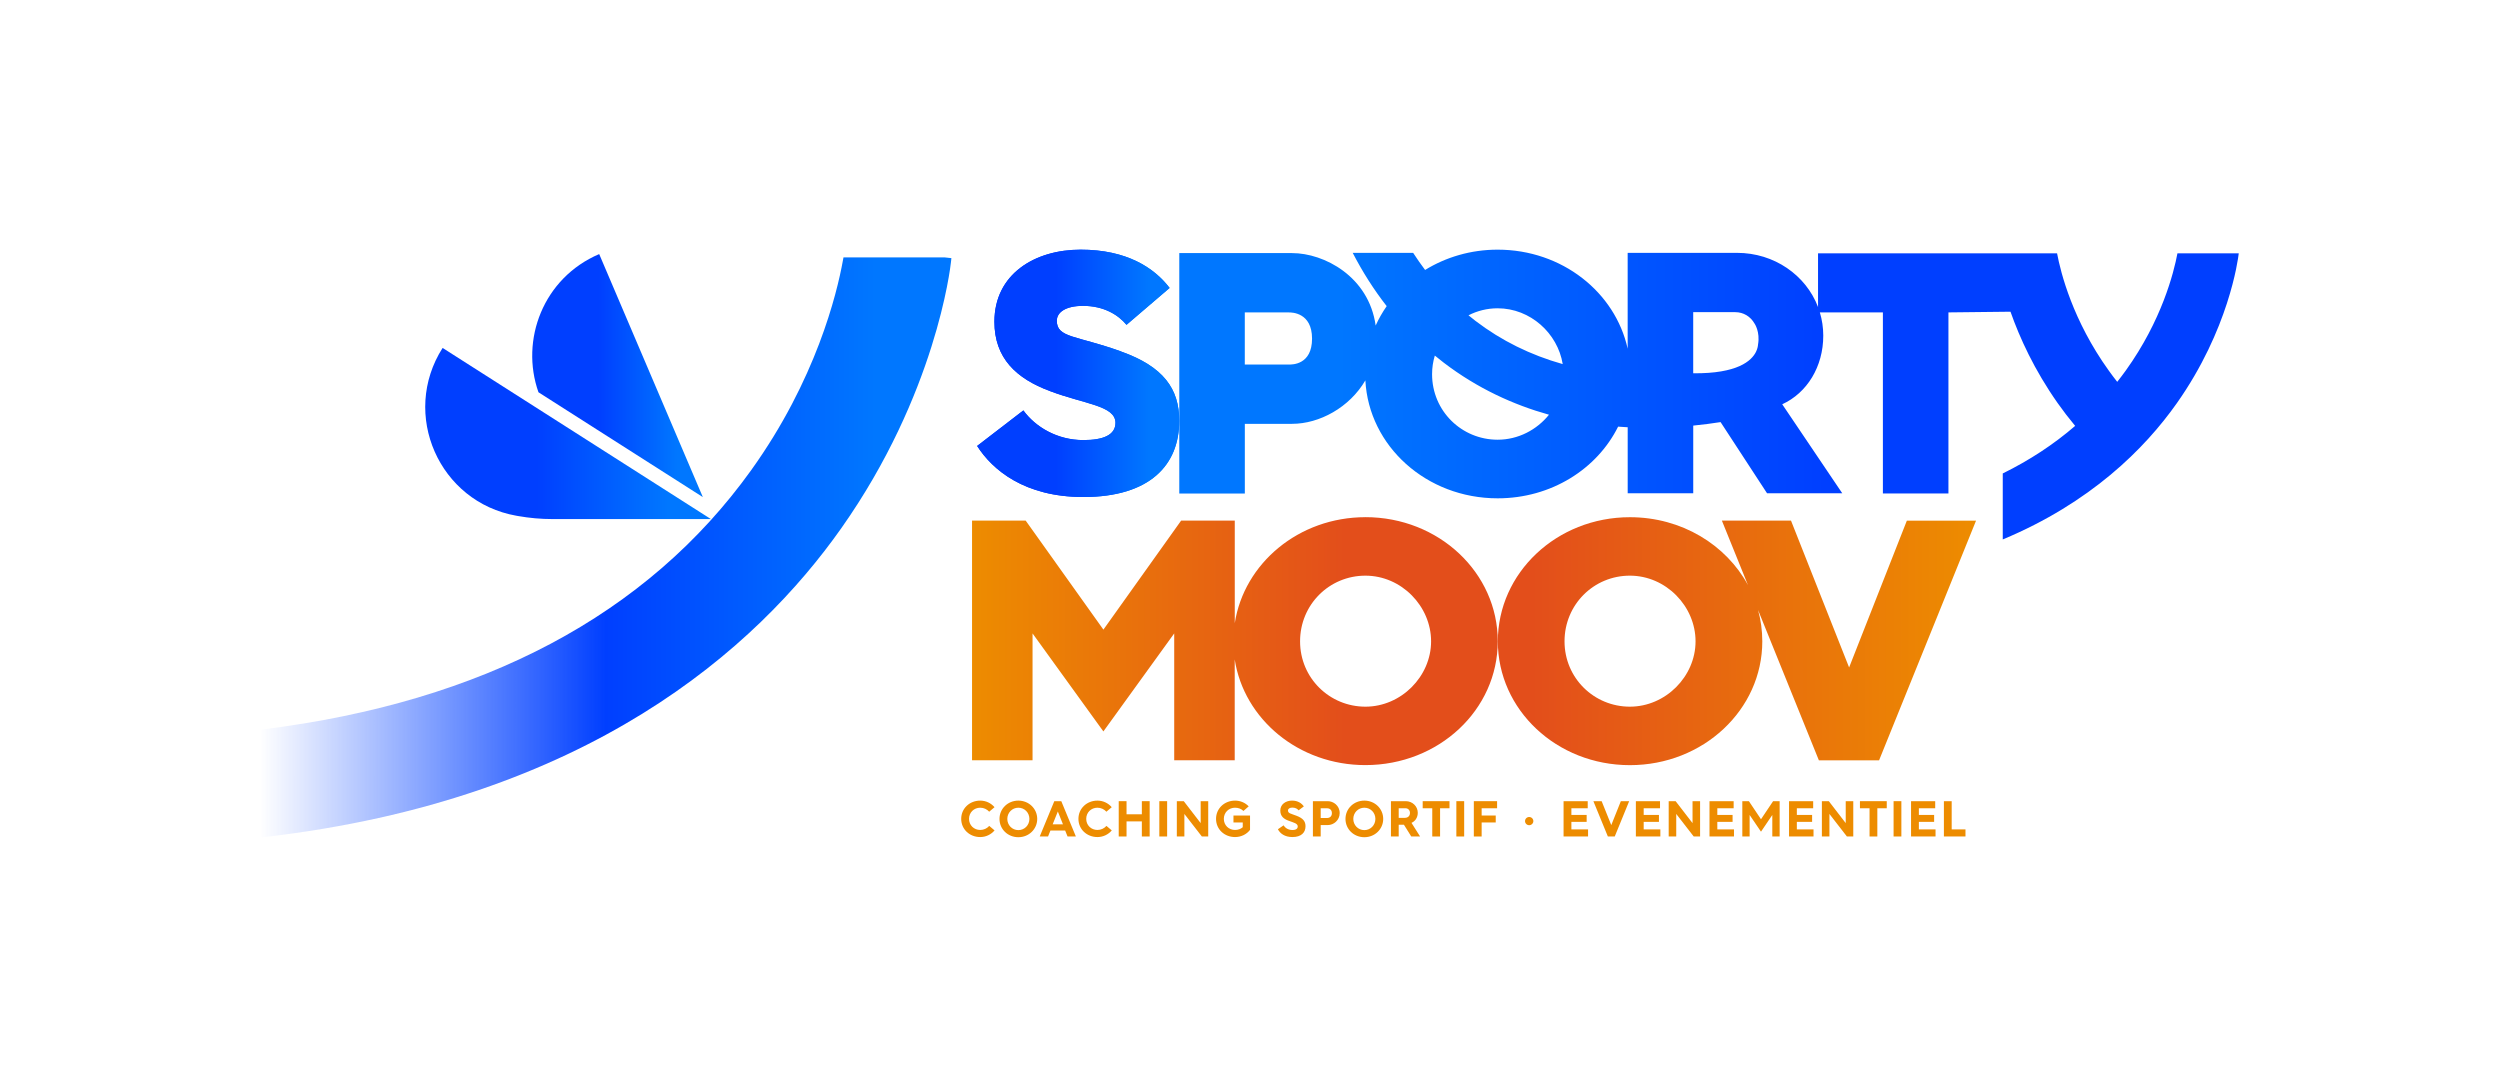
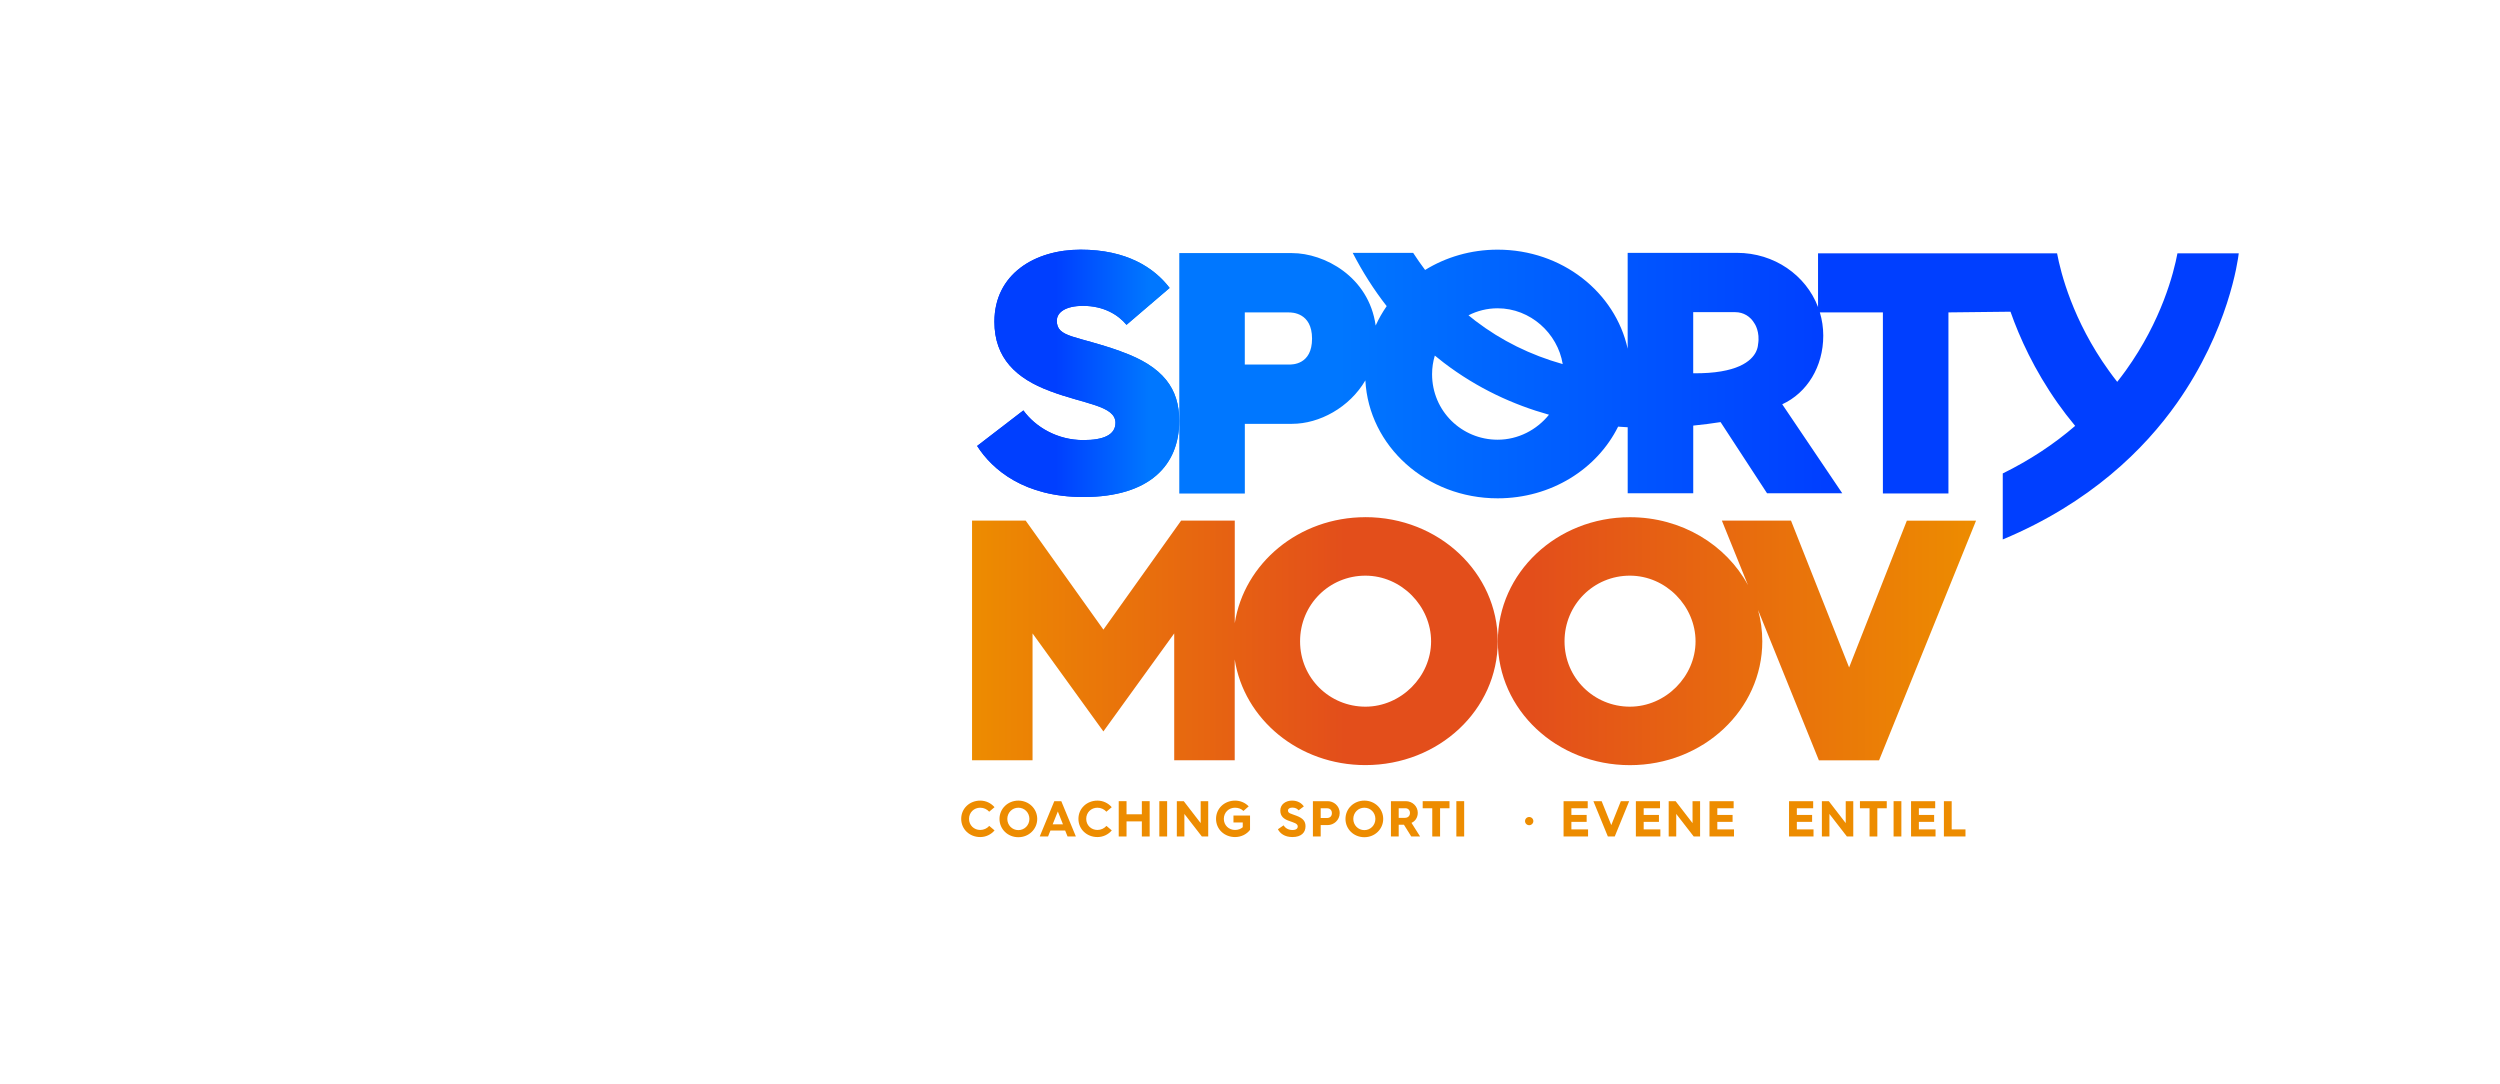
<svg xmlns="http://www.w3.org/2000/svg" xmlns:xlink="http://www.w3.org/1999/xlink" id="Calque_1" data-name="Calque 1" viewBox="0 0 937.1 406.44">
  <defs>
    <style>      .cls-1 {        fill: url(#Dégradé_sans_nom_119-2);      }      .cls-1, .cls-2, .cls-3, .cls-4, .cls-5, .cls-6, .cls-7, .cls-8, .cls-9 {        stroke-width: 0px;      }      .cls-2 {        fill: url(#Dégradé_sans_nom_119-4);      }      .cls-3 {        fill: url(#Dégradé_sans_nom_119-3);      }      .cls-4 {        fill: url(#Dégradé_sans_nom_119);      }      .cls-5 {        fill: url(#Dégradé_sans_nom_122);      }      .cls-6 {        fill: #ed8c00;      }      .cls-7 {        fill: url(#Dégradé_sans_nom_28);      }      .cls-8 {        fill: url(#Dégradé_sans_nom_38);      }      .cls-9 {        fill: url(#Dégradé_sans_nom_39);      }    </style>
    <linearGradient id="Dégradé_sans_nom_119" data-name="Dégradé sans nom 119" x1="366.27" y1="139.93" x2="442.04" y2="139.93" gradientUnits="userSpaceOnUse">
      <stop offset=".39" stop-color="#003fff" />
      <stop offset=".85" stop-color="#07f" />
    </linearGradient>
    <linearGradient id="Dégradé_sans_nom_119-2" data-name="Dégradé sans nom 119" x1="366.27" y1="139.93" x2="442.04" y2="139.93" xlink:href="#Dégradé_sans_nom_119" />
    <linearGradient id="Dégradé_sans_nom_119-3" data-name="Dégradé sans nom 119" x1="199.49" y1="140.8" x2="263.46" y2="140.8" xlink:href="#Dégradé_sans_nom_119" />
    <linearGradient id="Dégradé_sans_nom_28" data-name="Dégradé sans nom 28" x1="97.43" y1="205.22" x2="356.61" y2="205.22" gradientUnits="userSpaceOnUse">
      <stop offset="0" stop-color="#003fff" stop-opacity="0" />
      <stop offset=".5" stop-color="#003fff" />
      <stop offset=".89" stop-color="#07f" />
    </linearGradient>
    <linearGradient id="Dégradé_sans_nom_119-4" data-name="Dégradé sans nom 119" x1="159.4" y1="162.5" x2="266.49" y2="162.5" xlink:href="#Dégradé_sans_nom_119" />
    <linearGradient id="Dégradé_sans_nom_39" data-name="Dégradé sans nom 39" x1="364.37" y1="240.33" x2="561.44" y2="240.33" gradientUnits="userSpaceOnUse">
      <stop offset="0" stop-color="#ed8c00" />
      <stop offset=".71" stop-color="#e34e1b" />
    </linearGradient>
    <linearGradient id="Dégradé_sans_nom_38" data-name="Dégradé sans nom 38" x1="561.44" y1="240.33" x2="740.68" y2="240.33" gradientUnits="userSpaceOnUse">
      <stop offset=".07" stop-color="#e34e1b" />
      <stop offset="1" stop-color="#ed8c00" />
    </linearGradient>
    <linearGradient id="Dégradé_sans_nom_122" data-name="Dégradé sans nom 122" x1="442.04" y1="147.9" x2="839.15" y2="147.9" gradientUnits="userSpaceOnUse">
      <stop offset=".15" stop-color="#07f" />
      <stop offset=".61" stop-color="#003fff" />
    </linearGradient>
  </defs>
  <path class="cls-4" d="m420.19,131.72c-16.94-6.08-24.05-5.04-24.05-11.51,0-3.1,3.23-5.56,9.83-5.56,7.76,0,13.19,3.36,16.29,7.11l16.16-13.83c-5.82-7.63-16.16-14.35-33.36-14.35s-32.32,9.18-32.32,27.02c0,13.71,8.28,21.33,20.82,25.99,12.93,4.91,24.56,5.43,24.56,11.9,0,4.53-4.52,6.47-12.02,6.47-9.83,0-17.97-4.91-22.5-11.12l-17.33,13.32c5.69,8.92,17.71,19.14,39.82,19.14,24.95,0,35.94-12.02,35.94-28.57,0-11.9-5.82-20.3-21.85-25.99Z" />
  <path class="cls-1" d="m420.19,131.72c-16.94-6.08-24.05-5.04-24.05-11.51,0-3.1,3.23-5.56,9.83-5.56,7.76,0,13.19,3.36,16.29,7.11l16.16-13.83c-5.82-7.63-16.16-14.35-33.36-14.35s-32.32,9.18-32.32,27.02c0,13.71,8.28,21.33,20.82,25.99,12.93,4.91,24.56,5.43,24.56,11.9,0,4.53-4.52,6.47-12.02,6.47-9.83,0-17.97-4.91-22.5-11.12l-17.33,13.32c5.69,8.92,17.71,19.14,39.82,19.14,24.95,0,35.94-12.02,35.94-28.57,0-11.9-5.82-20.3-21.85-25.99Z" />
-   <path class="cls-3" d="m263.46,186.35l-38.86-91.11c-20.99,8.95-29.69,32.2-22.76,51.8l61.62,39.3Z" />
-   <path class="cls-7" d="m354.05,96.49h-37.88s-.23,1.23-.23,1.23c-2.23,12.33-10.06,44.67-34.41,78.58-38.86,54.12-100.36,86.78-182.77,97.07l-1.32.17v40.41l1.69-.2c121.08-13.93,184.43-70.65,216.25-115.79,35.45-50.28,40.86-97.71,41.08-99.7l.16-1.5-2.56-.28Z" />
-   <path class="cls-2" d="m193.58,193.32l.74.13c4.22.74,8.49,1.12,12.77,1.12h59.39l-100.57-64.15c-15.84,24.83-1.34,57.79,27.66,62.9Z" />
  <g>
    <path class="cls-9" d="m511.81,193.86c-24.98,0-45.47,17.29-48.97,39.73v-38.44h-20.11l-29.13,40.86-29.13-40.86h-20.11v89.84h22.68v-47.56l26.55,36.74,26.55-36.74v47.56h22.68v-37.8c3.49,22.42,23.98,39.6,48.97,39.6,27.58,0,49.63-20.75,49.63-46.41s-22.04-46.53-49.63-46.53Zm0,71.03c-13.4,0-24.49-10.7-24.49-24.49s10.96-24.62,24.49-24.62,24.62,11.47,24.62,24.62-11.21,24.49-24.62,24.49Z" />
    <path class="cls-8" d="m714.77,195.15l-21.65,55.04-21.78-55.04h-25.91l9.78,24.17c-8.16-15.09-24.83-25.45-44.26-25.45-27.46,0-49.5,20.88-49.5,46.53s22.04,46.41,49.5,46.41,49.63-20.75,49.63-46.41c0-4.06-.55-8-1.59-11.75l22.8,56.35h22.56l36.35-89.84h-25.91Zm-103.83,69.74c-13.4,0-24.49-10.7-24.49-24.49s10.96-24.62,24.49-24.62,24.62,11.47,24.62,24.62-11.21,24.49-24.62,24.49Z" />
  </g>
  <path class="cls-5" d="m816.19,94.96c-1.37,7.3-5.9,25.17-19.35,43.91-1.04,1.45-2.12,2.86-3.22,4.26-1.1-1.39-2.16-2.81-3.2-4.26-13.46-18.74-17.98-36.61-19.35-43.91h-89.6v20.13c-4.53-11.93-16.42-20.31-30.37-20.31h-40.99v35.92c-4.68-21.17-24.59-37.12-48.74-37.12-10.06,0-19.39,2.81-27.19,7.61-1.55-2.07-3.05-4.19-4.47-6.4h-22.66c3.7,7.17,7.95,13.84,12.73,19.96-1.59,2.3-2.98,4.73-4.13,7.28-2.56-18.37-19.3-27.16-31.33-27.16h-42.28v90.12h24.57v-26.12h17.71c10.23,0,21.52-6.11,27.47-16.29,1.29,24.64,22.88,44.21,49.59,44.21,20.1,0,37.26-10.99,45.15-26.87,1.2.09,2.4.17,3.59.23v24.74h24.57v-25.36c3.59-.36,7.02-.8,10.25-1.31l17.42,26.68h28.19l-22.5-33.36c9.31-4.27,15.38-14.09,15.38-25.73,0-3.03-.45-5.95-1.28-8.71h23.63v67.88h24.57v-67.88l23.26-.26c3.44,9.78,8.95,21.87,17.69,34.27,1.96,2.78,4.15,5.64,6.55,8.53-8.04,6.94-17.1,12.88-27.14,17.83v24.74c32.88-13.73,53.14-33.9,65.27-51.1,19.39-27.5,22.88-53.49,23.19-56.15h-22.97Zm-332.91,41.67h-16.68v-19.52h16.55c1.03,0,8.66,0,8.66,9.83s-7.5,9.7-8.53,9.7Zm78.09,28.19c-13.45,0-24.57-10.73-24.57-24.57,0-2.41.36-4.75,1.03-6.97,1.1.91,2.21,1.8,3.35,2.67,12.64,9.64,26.11,15.78,39.44,19.5-4.56,5.67-11.54,9.37-19.26,9.37Zm-8.26-44.5c-.9-.69-1.79-1.41-2.66-2.13,3.29-1.68,7-2.63,10.93-2.63,12.26,0,22.51,9.38,24.39,20.92-12.05-3.39-22.97-8.78-32.65-16.16Zm105.87,8.84c-.04.61-.21,1.56-.74,2.66,0,0,0,0,0,.01h0c-1.67,3.44-6.96,8.26-23.56,8.09v-22.91h15.77c3.03,0,5.72,1.6,7.24,4.31v-.02s2.13,3.09,1.29,7.85Z" />
  <g>
    <path class="cls-6" d="m367.43,300.1c2.15,0,4.05.95,5.36,2.47l-2,1.69c-.84-.93-2.03-1.5-3.36-1.5-2.36,0-4.2,1.79-4.2,4.18s1.84,4.16,4.2,4.16c1.33,0,2.54-.57,3.38-1.52l1.99,1.69c-1.31,1.54-3.23,2.49-5.38,2.49-3.93,0-7.12-2.87-7.12-6.82s3.19-6.84,7.12-6.84Z" />
    <path class="cls-6" d="m381.72,300.1c3.93,0,7.07,3.02,7.07,6.86s-3.13,6.86-7.07,6.86-7.07-3-7.07-6.86,3.15-6.86,7.07-6.86Zm0,11.06c2.32,0,4.14-1.86,4.14-4.2s-1.8-4.2-4.14-4.2-4.14,1.88-4.14,4.2,1.8,4.2,4.14,4.2Z" />
    <path class="cls-6" d="m395.21,300.31h2.6l5.47,13.24h-3.12l-.89-2.22h-5.53l-.89,2.22h-3.12l5.47-13.24Zm3.23,8.68l-1.92-4.81-1.94,4.81h3.86Z" />
    <path class="cls-6" d="m411.36,300.1c2.15,0,4.05.95,5.36,2.47l-2,1.69c-.84-.93-2.03-1.5-3.36-1.5-2.36,0-4.2,1.79-4.2,4.18s1.84,4.16,4.2,4.16c1.33,0,2.54-.57,3.38-1.52l2,1.69c-1.31,1.54-3.23,2.49-5.38,2.49-3.93,0-7.12-2.87-7.12-6.82s3.19-6.84,7.12-6.84Z" />
    <path class="cls-6" d="m419.34,300.31h2.93v4.92h5.74v-4.92h2.93v13.24h-2.93v-5.66h-5.74v5.66h-2.93v-13.24Z" />
    <path class="cls-6" d="m434.56,300.31h2.93v13.24h-2.93v-13.24Z" />
    <path class="cls-6" d="m441.12,300.31h2.6l6.34,8.23v-8.23h2.83v13.24h-2.39l-6.55-8.45v8.45h-2.83v-13.24Z" />
    <path class="cls-6" d="m462.93,300.1c2.03,0,3.82.8,5.13,2.15l-1.97,1.73c-.8-.8-1.94-1.22-3.15-1.22-2.36,0-4.2,1.79-4.2,4.18s1.84,4.16,4.2,4.16c1.14,0,2.15-.36,2.89-1.03v-1.79h-3.48v-2.58h6.21v5.36c-1.21,1.61-3.27,2.7-5.62,2.7-3.93,0-7.12-2.87-7.12-6.82s3.19-6.84,7.12-6.84Z" />
    <path class="cls-6" d="m481.15,309.37c.63,1.04,1.79,1.75,3.32,1.75s1.98-.68,1.98-1.31c0-1.16-1.48-1.44-3.33-2.13-1.9-.68-3.21-1.71-3.21-3.84,0-2.37,2.05-3.74,4.41-3.74,2.22,0,3.61,1.04,4.41,2.17l-1.96,1.48c-.48-.61-1.24-1.03-2.38-1.03-.99,0-1.6.46-1.6,1.08,0,1.1,1.04,1.14,3.19,1.98,2.39.91,3.38,2.03,3.38,3.93,0,2.34-1.56,4.05-4.92,4.05-2.85,0-4.62-1.33-5.43-2.93l2.13-1.46Z" />
    <path class="cls-6" d="m492.13,300.31h5.58c2.01,0,4.46,1.58,4.46,4.48,0,2.68-2.28,4.48-4.46,4.48h-2.66v4.27h-2.92v-13.24Zm5.41,6.31c.59,0,1.71-.38,1.71-1.82s-1.12-1.82-1.71-1.82h-2.49v3.65h2.49Z" />
    <path class="cls-6" d="m511.41,300.1c3.93,0,7.07,3.02,7.07,6.86s-3.13,6.86-7.07,6.86-7.07-3-7.07-6.86,3.15-6.86,7.07-6.86Zm0,11.06c2.32,0,4.14-1.86,4.14-4.2s-1.8-4.2-4.14-4.2-4.14,1.88-4.14,4.2,1.8,4.2,4.14,4.2Z" />
    <path class="cls-6" d="m521.39,300.31h5.55c2.47,0,4.5,1.9,4.5,4.37,0,1.73-.95,3.15-2.36,3.76l3.23,5.11h-3.31l-2.75-4.41h-1.96v4.41h-2.91v-13.24Zm5.22,6.25c1.14,0,1.9-.72,1.9-1.84,0-1.03-.72-1.75-1.65-1.75h-2.57v3.59h2.32Z" />
    <path class="cls-6" d="m536.87,302.97h-3.59v-2.66h10.05v2.66h-3.53v10.58h-2.93v-10.58Z" />
    <path class="cls-6" d="m545.9,300.31h2.93v13.24h-2.93v-13.24Z" />
-     <path class="cls-6" d="m552.45,300.31h8.72v2.66h-5.79v2.72h5.28v2.6h-5.28v5.26h-2.93v-13.24Z" />
    <path class="cls-6" d="m573.2,306.24c.84,0,1.56.68,1.56,1.54s-.72,1.54-1.56,1.54-1.56-.68-1.56-1.54.72-1.54,1.56-1.54Z" />
    <path class="cls-6" d="m586.1,300.31h9.04v2.66h-6.12v2.49h5.72v2.6h-5.72v2.83h6.25v2.66h-9.18v-13.24Z" />
    <path class="cls-6" d="m597.24,300.31h3.12l3.61,8.97,3.59-8.97h3.12l-5.41,13.24h-2.58l-5.43-13.24Z" />
    <path class="cls-6" d="m613.2,300.31h9.04v2.66h-6.12v2.49h5.72v2.6h-5.72v2.83h6.25v2.66h-9.18v-13.24Z" />
    <path class="cls-6" d="m625.49,300.31h2.6l6.34,8.23v-8.23h2.83v13.24h-2.39l-6.55-8.45v8.45h-2.83v-13.24Z" />
    <path class="cls-6" d="m640.8,300.31h9.04v2.66h-6.12v2.49h5.72v2.6h-5.72v2.83h6.25v2.66h-9.18v-13.24Z" />
-     <path class="cls-6" d="m653.1,300.31h2.45l4.54,6.78,4.54-6.78h2.45v13.24h-2.75v-8.07l-4.24,6.27-4.26-6.27v8.07h-2.74v-13.24Z" />
    <path class="cls-6" d="m670.61,300.31h9.04v2.66h-6.12v2.49h5.72v2.6h-5.72v2.83h6.25v2.66h-9.18v-13.24Z" />
    <path class="cls-6" d="m682.91,300.31h2.6l6.34,8.23v-8.23h2.83v13.24h-2.39l-6.55-8.45v8.45h-2.83v-13.24Z" />
    <path class="cls-6" d="m700.77,302.97h-3.59v-2.66h10.05v2.66h-3.53v10.58h-2.92v-10.58Z" />
    <path class="cls-6" d="m709.79,300.31h2.92v13.24h-2.92v-13.24Z" />
    <path class="cls-6" d="m716.35,300.31h9.04v2.66h-6.12v2.49h5.72v2.6h-5.72v2.83h6.25v2.66h-9.18v-13.24Z" />
    <path class="cls-6" d="m728.64,300.31h2.93v10.58h5.17v2.66h-8.09v-13.24Z" />
  </g>
</svg>